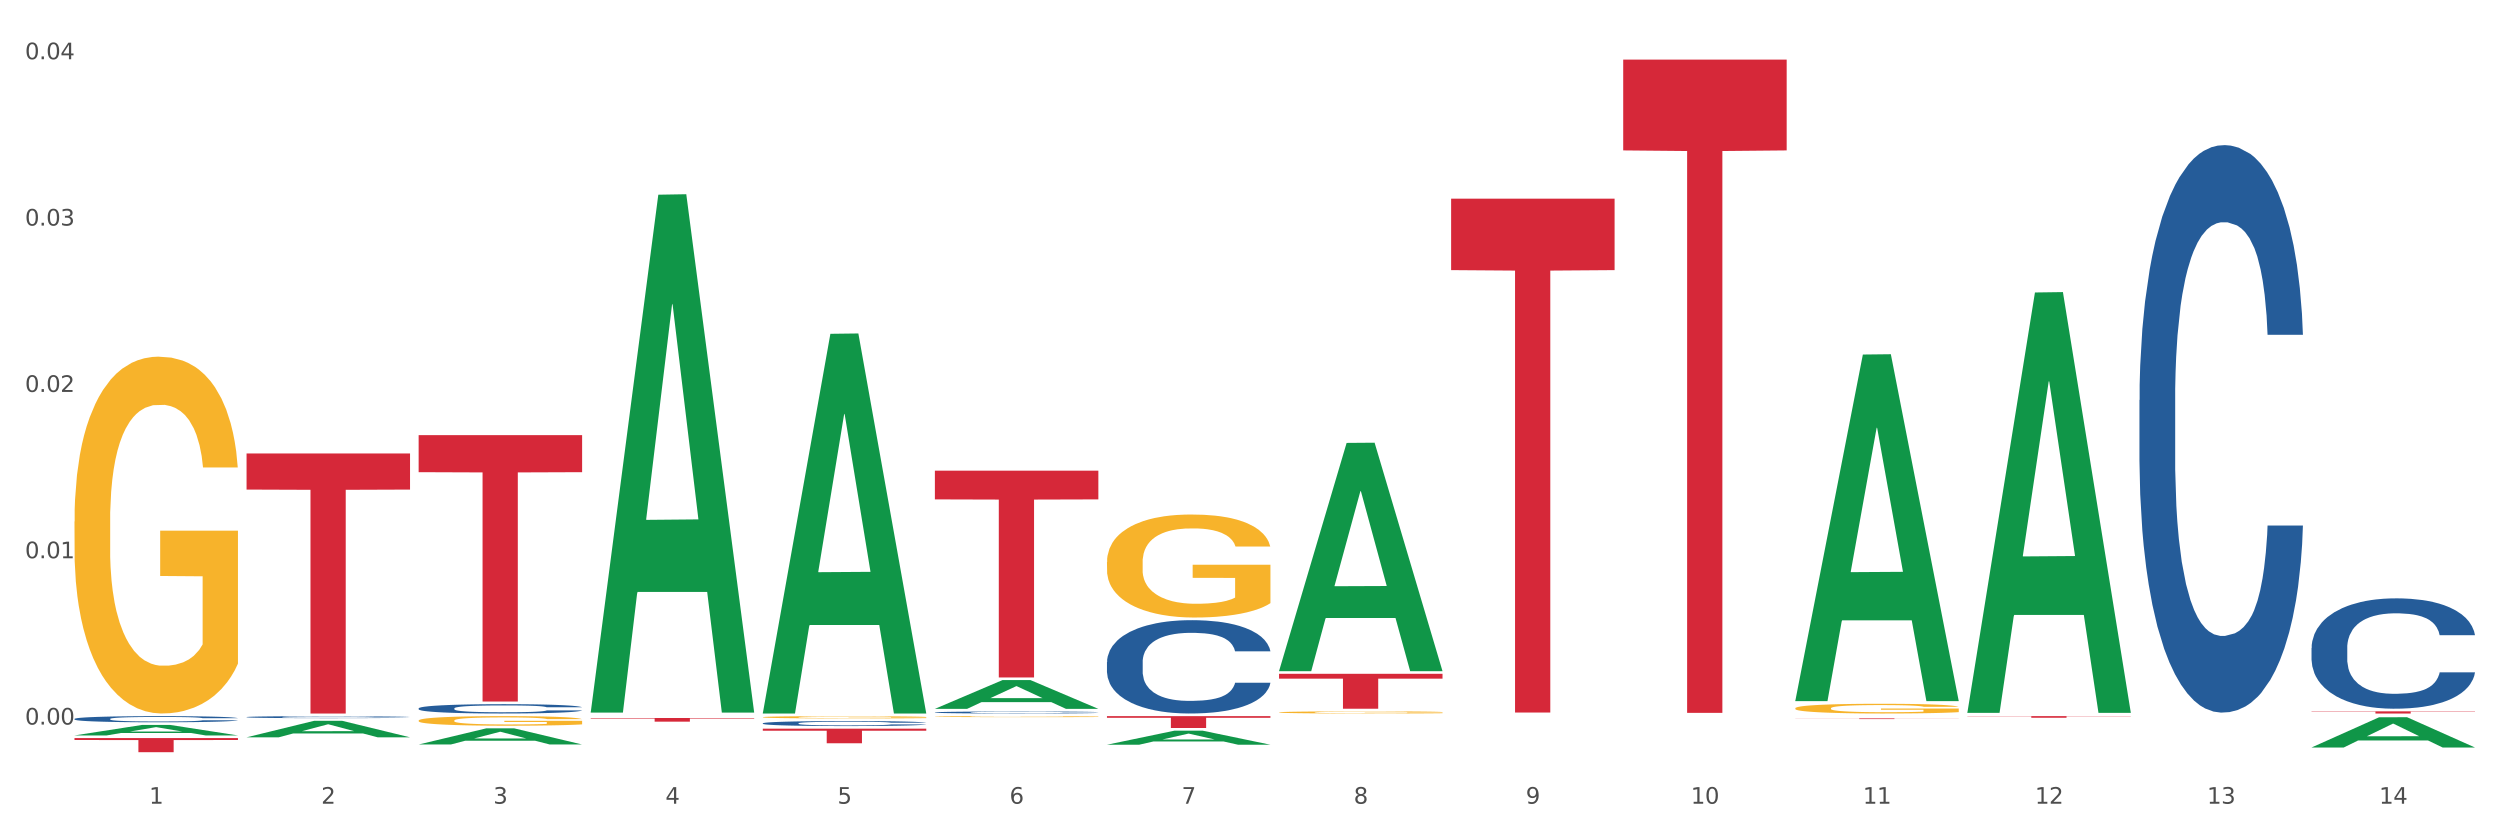
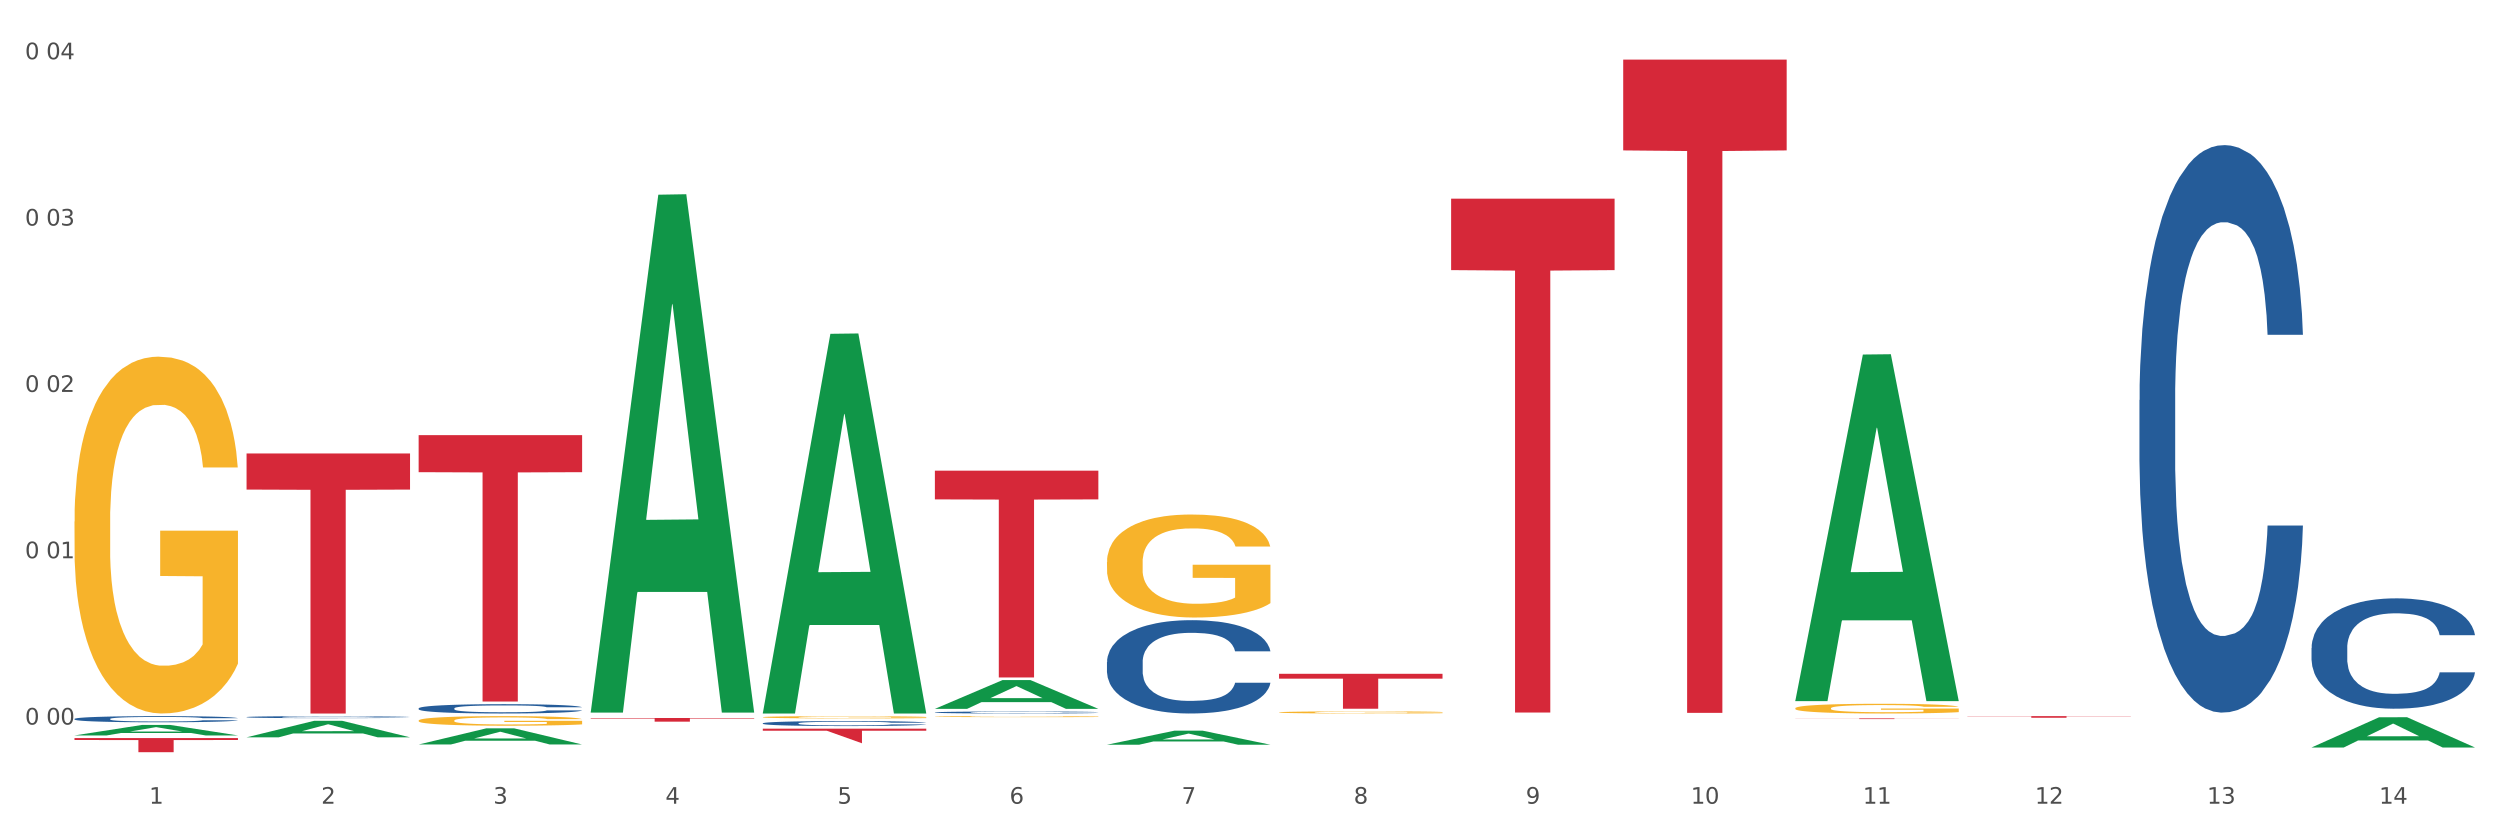
<svg xmlns="http://www.w3.org/2000/svg" xmlns:xlink="http://www.w3.org/1999/xlink" width="1080pt" height="360pt" viewBox="0 0 1080 360" version="1.1">
  <rect x="0" y="0" width="1080" height="360" fill="#333333" stroke="none" />
  <defs>
    <style type="text/css">*{stroke-linejoin: round; stroke-linecap: butt}</style>
  </defs>
  <g id="figure_1">
    <g id="patch_1">
      <path d="M 0 360  L 1080 360  L 1080 0  L 0 0  z " style="fill: #ffffff; stroke: #ffffff; stroke-linejoin: miter" />
    </g>
    <g id="axes_1">
      <g id="matplotlib.axis_1">
        <g id="xtick_1">
          <g id="text_1">
            <g style="fill: #4d4d4d" transform="translate(64.432 347.204) scale(0.096 -0.096)">
              <defs>
                <path id="DejaVuSans-31" d="M 794 531  L 1825 531  L 1825 4091  L 703 3866  L 703 4441  L 1819 4666  L 2450 4666  L 2450 531  L 3481 531  L 3481 0  L 794 0  L 794 531  z " transform="scale(0.016)" />
              </defs>
              <use xlink:href="#DejaVuSans-31" />
            </g>
          </g>
        </g>
        <g id="xtick_2">
          <g id="text_2">
            <g style="fill: #4d4d4d" transform="translate(138.771 347.204) scale(0.096 -0.096)">
              <defs>
                <path id="DejaVuSans-32" d="M 1228 531  L 3431 531  L 3431 0  L 469 0  L 469 531  Q 828 903 1448 1529  Q 2069 2156 2228 2338  Q 2531 2678 2651 2914  Q 2772 3150 2772 3378  Q 2772 3750 2511 3984  Q 2250 4219 1831 4219  Q 1534 4219 1204 4116  Q 875 4013 500 3803  L 500 4441  Q 881 4594 1212 4672  Q 1544 4750 1819 4750  Q 2544 4750 2975 4387  Q 3406 4025 3406 3419  Q 3406 3131 3298 2873  Q 3191 2616 2906 2266  Q 2828 2175 2409 1742  Q 1991 1309 1228 531  z " transform="scale(0.016)" />
              </defs>
              <use xlink:href="#DejaVuSans-32" />
            </g>
          </g>
        </g>
        <g id="xtick_3">
          <g id="text_3">
            <g style="fill: #4d4d4d" transform="translate(213.109 347.204) scale(0.096 -0.096)">
              <defs>
                <path id="DejaVuSans-33" d="M 2597 2516  Q 3050 2419 3304 2112  Q 3559 1806 3559 1356  Q 3559 666 3084 287  Q 2609 -91 1734 -91  Q 1441 -91 1130 -33  Q 819 25 488 141  L 488 750  Q 750 597 1062 519  Q 1375 441 1716 441  Q 2309 441 2620 675  Q 2931 909 2931 1356  Q 2931 1769 2642 2001  Q 2353 2234 1838 2234  L 1294 2234  L 1294 2753  L 1863 2753  Q 2328 2753 2575 2939  Q 2822 3125 2822 3475  Q 2822 3834 2567 4026  Q 2313 4219 1838 4219  Q 1578 4219 1281 4162  Q 984 4106 628 3988  L 628 4550  Q 988 4650 1302 4700  Q 1616 4750 1894 4750  Q 2613 4750 3031 4423  Q 3450 4097 3450 3541  Q 3450 3153 3228 2886  Q 3006 2619 2597 2516  z " transform="scale(0.016)" />
              </defs>
              <use xlink:href="#DejaVuSans-33" />
            </g>
          </g>
        </g>
        <g id="xtick_4">
          <g id="text_4">
            <g style="fill: #4d4d4d" transform="translate(287.448 347.204) scale(0.096 -0.096)">
              <defs>
                <path id="DejaVuSans-34" d="M 2419 4116  L 825 1625  L 2419 1625  L 2419 4116  z M 2253 4666  L 3047 4666  L 3047 1625  L 3713 1625  L 3713 1100  L 3047 1100  L 3047 0  L 2419 0  L 2419 1100  L 313 1100  L 313 1709  L 2253 4666  z " transform="scale(0.016)" />
              </defs>
              <use xlink:href="#DejaVuSans-34" />
            </g>
          </g>
        </g>
        <g id="xtick_5">
          <g id="text_5">
            <g style="fill: #4d4d4d" transform="translate(361.787 347.204) scale(0.096 -0.096)">
              <defs>
                <path id="DejaVuSans-35" d="M 691 4666  L 3169 4666  L 3169 4134  L 1269 4134  L 1269 2991  Q 1406 3038 1543 3061  Q 1681 3084 1819 3084  Q 2600 3084 3056 2656  Q 3513 2228 3513 1497  Q 3513 744 3044 326  Q 2575 -91 1722 -91  Q 1428 -91 1123 -41  Q 819 9 494 109  L 494 744  Q 775 591 1075 516  Q 1375 441 1709 441  Q 2250 441 2565 725  Q 2881 1009 2881 1497  Q 2881 1984 2565 2268  Q 2250 2553 1709 2553  Q 1456 2553 1204 2497  Q 953 2441 691 2322  L 691 4666  z " transform="scale(0.016)" />
              </defs>
              <use xlink:href="#DejaVuSans-35" />
            </g>
          </g>
        </g>
        <g id="xtick_6">
          <g id="text_6">
            <g style="fill: #4d4d4d" transform="translate(436.125 347.204) scale(0.096 -0.096)">
              <defs>
                <path id="DejaVuSans-36" d="M 2113 2584  Q 1688 2584 1439 2293  Q 1191 2003 1191 1497  Q 1191 994 1439 701  Q 1688 409 2113 409  Q 2538 409 2786 701  Q 3034 994 3034 1497  Q 3034 2003 2786 2293  Q 2538 2584 2113 2584  z M 3366 4563  L 3366 3988  Q 3128 4100 2886 4159  Q 2644 4219 2406 4219  Q 1781 4219 1451 3797  Q 1122 3375 1075 2522  Q 1259 2794 1537 2939  Q 1816 3084 2150 3084  Q 2853 3084 3261 2657  Q 3669 2231 3669 1497  Q 3669 778 3244 343  Q 2819 -91 2113 -91  Q 1303 -91 875 529  Q 447 1150 447 2328  Q 447 3434 972 4092  Q 1497 4750 2381 4750  Q 2619 4750 2861 4703  Q 3103 4656 3366 4563  z " transform="scale(0.016)" />
              </defs>
              <use xlink:href="#DejaVuSans-36" />
            </g>
          </g>
        </g>
        <g id="xtick_7">
          <g id="text_7">
            <g style="fill: #4d4d4d" transform="translate(510.464 347.204) scale(0.096 -0.096)">
              <defs>
                <path id="DejaVuSans-37" d="M 525 4666  L 3525 4666  L 3525 4397  L 1831 0  L 1172 0  L 2766 4134  L 525 4134  L 525 4666  z " transform="scale(0.016)" />
              </defs>
              <use xlink:href="#DejaVuSans-37" />
            </g>
          </g>
        </g>
        <g id="xtick_8">
          <g id="text_8">
            <g style="fill: #4d4d4d" transform="translate(584.803 347.204) scale(0.096 -0.096)">
              <defs>
                <path id="DejaVuSans-38" d="M 2034 2216  Q 1584 2216 1326 1975  Q 1069 1734 1069 1313  Q 1069 891 1326 650  Q 1584 409 2034 409  Q 2484 409 2743 651  Q 3003 894 3003 1313  Q 3003 1734 2745 1975  Q 2488 2216 2034 2216  z M 1403 2484  Q 997 2584 770 2862  Q 544 3141 544 3541  Q 544 4100 942 4425  Q 1341 4750 2034 4750  Q 2731 4750 3128 4425  Q 3525 4100 3525 3541  Q 3525 3141 3298 2862  Q 3072 2584 2669 2484  Q 3125 2378 3379 2068  Q 3634 1759 3634 1313  Q 3634 634 3220 271  Q 2806 -91 2034 -91  Q 1263 -91 848 271  Q 434 634 434 1313  Q 434 1759 690 2068  Q 947 2378 1403 2484  z M 1172 3481  Q 1172 3119 1398 2916  Q 1625 2713 2034 2713  Q 2441 2713 2670 2916  Q 2900 3119 2900 3481  Q 2900 3844 2670 4047  Q 2441 4250 2034 4250  Q 1625 4250 1398 4047  Q 1172 3844 1172 3481  z " transform="scale(0.016)" />
              </defs>
              <use xlink:href="#DejaVuSans-38" />
            </g>
          </g>
        </g>
        <g id="xtick_9">
          <g id="text_9">
            <g style="fill: #4d4d4d" transform="translate(659.142 347.204) scale(0.096 -0.096)">
              <defs>
                <path id="DejaVuSans-39" d="M 703 97  L 703 672  Q 941 559 1184 500  Q 1428 441 1663 441  Q 2288 441 2617 861  Q 2947 1281 2994 2138  Q 2813 1869 2534 1725  Q 2256 1581 1919 1581  Q 1219 1581 811 2004  Q 403 2428 403 3163  Q 403 3881 828 4315  Q 1253 4750 1959 4750  Q 2769 4750 3195 4129  Q 3622 3509 3622 2328  Q 3622 1225 3098 567  Q 2575 -91 1691 -91  Q 1453 -91 1209 -44  Q 966 3 703 97  z M 1959 2075  Q 2384 2075 2632 2365  Q 2881 2656 2881 3163  Q 2881 3666 2632 3958  Q 2384 4250 1959 4250  Q 1534 4250 1286 3958  Q 1038 3666 1038 3163  Q 1038 2656 1286 2365  Q 1534 2075 1959 2075  z " transform="scale(0.016)" />
              </defs>
              <use xlink:href="#DejaVuSans-39" />
            </g>
          </g>
        </g>
        <g id="xtick_10">
          <g id="text_10">
            <g style="fill: #4d4d4d" transform="translate(730.426 347.204) scale(0.096 -0.096)">
              <defs>
                <path id="DejaVuSans-30" d="M 2034 4250  Q 1547 4250 1301 3770  Q 1056 3291 1056 2328  Q 1056 1369 1301 889  Q 1547 409 2034 409  Q 2525 409 2770 889  Q 3016 1369 3016 2328  Q 3016 3291 2770 3770  Q 2525 4250 2034 4250  z M 2034 4750  Q 2819 4750 3233 4129  Q 3647 3509 3647 2328  Q 3647 1150 3233 529  Q 2819 -91 2034 -91  Q 1250 -91 836 529  Q 422 1150 422 2328  Q 422 3509 836 4129  Q 1250 4750 2034 4750  z " transform="scale(0.016)" />
              </defs>
              <use xlink:href="#DejaVuSans-31" />
              <use xlink:href="#DejaVuSans-30" transform="translate(63.623 0)" />
            </g>
          </g>
        </g>
        <g id="xtick_11">
          <g id="text_11">
            <g style="fill: #4d4d4d" transform="translate(804.765 347.204) scale(0.096 -0.096)">
              <use xlink:href="#DejaVuSans-31" />
              <use xlink:href="#DejaVuSans-31" transform="translate(63.623 0)" />
            </g>
          </g>
        </g>
        <g id="xtick_12">
          <g id="text_12">
            <g style="fill: #4d4d4d" transform="translate(879.104 347.204) scale(0.096 -0.096)">
              <use xlink:href="#DejaVuSans-31" />
              <use xlink:href="#DejaVuSans-32" transform="translate(63.623 0)" />
            </g>
          </g>
        </g>
        <g id="xtick_13">
          <g id="text_13">
            <g style="fill: #4d4d4d" transform="translate(953.442 347.204) scale(0.096 -0.096)">
              <use xlink:href="#DejaVuSans-31" />
              <use xlink:href="#DejaVuSans-33" transform="translate(63.623 0)" />
            </g>
          </g>
        </g>
        <g id="xtick_14">
          <g id="text_14">
            <g style="fill: #4d4d4d" transform="translate(1027.781 347.204) scale(0.096 -0.096)">
              <use xlink:href="#DejaVuSans-31" />
              <use xlink:href="#DejaVuSans-34" transform="translate(63.623 0)" />
            </g>
          </g>
        </g>
        <g id="xtick_15" />
        <g id="xtick_16" />
        <g id="xtick_17" />
        <g id="xtick_18" />
        <g id="xtick_19" />
        <g id="xtick_20" />
        <g id="xtick_21" />
        <g id="xtick_22" />
        <g id="xtick_23" />
        <g id="xtick_24" />
        <g id="xtick_25" />
        <g id="xtick_26" />
        <g id="xtick_27" />
      </g>
      <g id="matplotlib.axis_2">
        <g id="ytick_1">
          <g id="text_15">
            <g style="fill: #4d4d4d" transform="translate(10.8 313.015) scale(0.096 -0.096)">
              <defs>
-                 <path id="DejaVuSans-2e" d="M 684 794  L 1344 794  L 1344 0  L 684 0  L 684 794  z " transform="scale(0.016)" />
-               </defs>
+                 </defs>
              <use xlink:href="#DejaVuSans-30" />
              <use xlink:href="#DejaVuSans-2e" transform="translate(63.623 0)" />
              <use xlink:href="#DejaVuSans-30" transform="translate(95.41 0)" />
              <use xlink:href="#DejaVuSans-30" transform="translate(159.033 0)" />
            </g>
          </g>
        </g>
        <g id="ytick_2">
          <g id="text_16">
            <g style="fill: #4d4d4d" transform="translate(10.8 241.161) scale(0.096 -0.096)">
              <use xlink:href="#DejaVuSans-30" />
              <use xlink:href="#DejaVuSans-2e" transform="translate(63.623 0)" />
              <use xlink:href="#DejaVuSans-30" transform="translate(95.41 0)" />
              <use xlink:href="#DejaVuSans-31" transform="translate(159.033 0)" />
            </g>
          </g>
        </g>
        <g id="ytick_3">
          <g id="text_17">
            <g style="fill: #4d4d4d" transform="translate(10.8 169.306) scale(0.096 -0.096)">
              <use xlink:href="#DejaVuSans-30" />
              <use xlink:href="#DejaVuSans-2e" transform="translate(63.623 0)" />
              <use xlink:href="#DejaVuSans-30" transform="translate(95.41 0)" />
              <use xlink:href="#DejaVuSans-32" transform="translate(159.033 0)" />
            </g>
          </g>
        </g>
        <g id="ytick_4">
          <g id="text_18">
            <g style="fill: #4d4d4d" transform="translate(10.8 97.452) scale(0.096 -0.096)">
              <use xlink:href="#DejaVuSans-30" />
              <use xlink:href="#DejaVuSans-2e" transform="translate(63.623 0)" />
              <use xlink:href="#DejaVuSans-30" transform="translate(95.41 0)" />
              <use xlink:href="#DejaVuSans-33" transform="translate(159.033 0)" />
            </g>
          </g>
        </g>
        <g id="ytick_5">
          <g id="text_19">
            <g style="fill: #4d4d4d" transform="translate(10.8 25.598) scale(0.096 -0.096)">
              <use xlink:href="#DejaVuSans-30" />
              <use xlink:href="#DejaVuSans-2e" transform="translate(63.623 0)" />
              <use xlink:href="#DejaVuSans-30" transform="translate(95.41 0)" />
              <use xlink:href="#DejaVuSans-34" transform="translate(159.033 0)" />
            </g>
          </g>
        </g>
        <g id="ytick_6" />
        <g id="ytick_7" />
        <g id="ytick_8" />
        <g id="ytick_9" />
      </g>
      <g id="PolyCollection_1">
        <path d="M 32.175 317.7  L 32.248 317.696  L 61.37 313.169  L 73.456 313.165  L 102.797 317.709  L 88.818 317.709  L 82.484 316.651  L 52.415 316.651  L 52.197 316.668  L 46.081 317.709  L 32.175 317.709  L 32.175 317.7  L 56.201 316.019  L 78.698 316.015  L 67.559 314.133  L 67.413 314.125  L 67.267 314.138  L 56.128 316.015  L 56.201 316.019  L 32.175 317.7  z " clip-path="url(#pb36e2c4375)" style="fill: #109648" />
        <path d="M 403.869 309.571  L 403.952 309.571  L 403.952 309.556  L 404.119 309.544  L 404.952 309.514  L 406.203 309.489  L 407.12 309.476  L 408.037 309.465  L 409.121 309.454  L 410.455 309.442  L 412.873 309.426  L 414.374 309.418  L 416.209 309.409  L 419.544 309.396  L 421.962 309.389  L 424.463 309.383  L 428.549 309.375  L 431.217 309.372  L 434.052 309.37  L 437.47 309.368  L 440.055 309.368  L 445.725 309.369  L 450.561 309.372  L 452.895 309.375  L 455.897 309.38  L 457.481 309.383  L 460.066 309.39  L 462.734 309.398  L 464.568 309.405  L 467.32 309.419  L 469.404 309.433  L 471.322 309.45  L 472.322 309.461  L 473.073 309.472  L 473.74 309.485  L 474.407 309.505  L 459.399 309.505  L 458.815 309.49  L 457.898 309.477  L 456.564 309.464  L 455.397 309.456  L 453.396 309.446  L 451.561 309.44  L 449.643 309.435  L 447.309 309.431  L 445.475 309.429  L 442.89 309.427  L 437.804 309.428  L 434.385 309.431  L 432.051 309.435  L 430.55 309.438  L 429.216 309.442  L 427.715 309.448  L 425.964 309.457  L 424.713 309.464  L 423.463 309.474  L 422.462 309.484  L 421.545 309.495  L 420.794 309.507  L 420.211 309.519  L 419.711 309.535  L 419.294 309.56  L 419.294 309.615  L 419.46 309.628  L 419.877 309.644  L 420.378 309.657  L 421.211 309.672  L 421.962 309.682  L 423.379 309.696  L 424.963 309.708  L 426.214 309.716  L 427.465 309.722  L 429.633 309.731  L 432.051 309.738  L 434.135 309.743  L 436.97 309.747  L 438.888 309.749  L 440.555 309.749  L 444.641 309.749  L 447.559 309.748  L 450.811 309.745  L 453.312 309.742  L 455.397 309.737  L 457.731 309.73  L 459.232 309.723  L 459.232 309.639  L 440.889 309.639  L 440.889 309.583  L 474.49 309.583  L 474.49 309.747  L 473.073 309.755  L 471.489 309.763  L 469.821 309.77  L 467.32 309.778  L 464.318 309.786  L 461.65 309.792  L 458.815 309.797  L 455.48 309.801  L 451.144 309.805  L 448.476 309.807  L 445.141 309.808  L 441.222 309.809  L 437.804 309.808  L 434.469 309.806  L 430.967 309.802  L 427.548 309.797  L 424.963 309.792  L 422.379 309.785  L 419.627 309.777  L 417.459 309.769  L 415.792 309.761  L 413.957 309.752  L 411.956 309.74  L 410.455 309.729  L 409.121 309.718  L 407.704 309.703  L 406.703 309.691  L 405.703 309.675  L 405.119 309.664  L 404.452 309.645  L 403.952 309.62  L 403.869 309.571  z " clip-path="url(#pb36e2c4375)" style="fill: #f7b32b" />
        <path d="M 478.207 242.836  L 478.291 242.795  L 478.291 241.332  L 478.457 240.072  L 479.291 237.023  L 480.542 234.503  L 481.459 233.162  L 482.376 232.065  L 483.46 230.967  L 484.794 229.829  L 487.212 228.163  L 488.713 227.309  L 490.547 226.415  L 493.882 225.114  L 496.3 224.383  L 498.802 223.773  L 502.887 223.041  L 505.555 222.716  L 508.39 222.472  L 511.809 222.31  L 514.394 222.269  L 520.063 222.391  L 524.899 222.757  L 527.234 223.041  L 530.236 223.529  L 531.82 223.854  L 534.405 224.504  L 537.073 225.358  L 538.907 226.09  L 541.658 227.472  L 543.743 228.854  L 545.661 230.561  L 546.661 231.739  L 547.412 232.837  L 548.079 234.097  L 548.746 236.089  L 533.737 236.089  L 533.154 234.666  L 532.237 233.325  L 530.903 232.024  L 529.735 231.211  L 527.734 230.195  L 525.9 229.545  L 523.982 229.057  L 521.648 228.65  L 519.813 228.447  L 517.228 228.285  L 512.142 228.325  L 508.724 228.65  L 506.389 229.057  L 504.888 229.423  L 503.554 229.829  L 502.054 230.398  L 500.303 231.252  L 499.052 232.024  L 497.801 232.999  L 496.801 233.975  L 495.884 235.113  L 495.133 236.332  L 494.549 237.592  L 494.049 239.137  L 493.632 241.698  L 493.632 247.266  L 493.799 248.526  L 494.216 250.193  L 494.716 251.453  L 495.55 252.957  L 496.3 253.973  L 497.718 255.436  L 499.302 256.655  L 500.553 257.428  L 501.803 258.078  L 503.971 258.972  L 506.389 259.704  L 508.474 260.151  L 511.309 260.557  L 513.226 260.72  L 514.894 260.801  L 518.979 260.801  L 521.898 260.679  L 525.149 260.395  L 527.651 260.029  L 529.735 259.582  L 532.07 258.85  L 533.571 258.159  L 533.571 249.664  L 515.227 249.624  L 515.227 243.974  L 548.829 243.974  L 548.829 260.557  L 547.412 261.411  L 545.827 262.183  L 544.16 262.874  L 541.658 263.728  L 538.657 264.541  L 535.989 265.11  L 533.154 265.597  L 529.819 266.044  L 525.483 266.451  L 522.815 266.613  L 519.48 266.735  L 515.561 266.776  L 512.142 266.695  L 508.807 266.492  L 505.305 266.126  L 501.887 265.597  L 499.302 265.069  L 496.717 264.419  L 493.966 263.565  L 491.798 262.752  L 490.13 262.021  L 488.296 261.086  L 486.295 259.866  L 484.794 258.769  L 483.46 257.631  L 482.043 256.168  L 481.042 254.908  L 480.042 253.322  L 479.458 252.144  L 478.791 250.315  L 478.291 247.754  L 478.207 242.836  z " clip-path="url(#pb36e2c4375)" style="fill: #f7b32b" />
        <path d="M 552.546 307.738  L 552.629 307.737  L 552.629 307.707  L 552.796 307.681  L 553.63 307.617  L 554.881 307.565  L 555.798 307.538  L 556.715 307.515  L 557.799 307.492  L 559.133 307.469  L 561.551 307.434  L 563.052 307.416  L 564.886 307.398  L 568.221 307.371  L 570.639 307.356  L 573.141 307.343  L 577.226 307.328  L 579.894 307.321  L 582.729 307.316  L 586.148 307.313  L 588.732 307.312  L 594.402 307.315  L 599.238 307.322  L 601.573 307.328  L 604.574 307.338  L 606.158 307.345  L 608.743 307.358  L 611.411 307.376  L 613.246 307.391  L 615.997 307.42  L 618.082 307.448  L 619.999 307.484  L 621 307.508  L 621.75 307.531  L 622.417 307.557  L 623.084 307.598  L 608.076 307.598  L 607.493 307.569  L 606.575 307.541  L 605.241 307.514  L 604.074 307.497  L 602.073 307.476  L 600.239 307.463  L 598.321 307.453  L 595.986 307.444  L 594.152 307.44  L 591.567 307.437  L 586.481 307.437  L 583.063 307.444  L 580.728 307.453  L 579.227 307.46  L 577.893 307.469  L 576.392 307.48  L 574.641 307.498  L 573.391 307.514  L 572.14 307.534  L 571.139 307.554  L 570.222 307.578  L 569.472 307.603  L 568.888 307.629  L 568.388 307.661  L 567.971 307.714  L 567.971 307.829  L 568.138 307.856  L 568.555 307.89  L 569.055 307.916  L 569.889 307.947  L 570.639 307.968  L 572.057 307.998  L 573.641 308.024  L 574.891 308.04  L 576.142 308.053  L 578.31 308.072  L 580.728 308.087  L 582.812 308.096  L 585.647 308.104  L 587.565 308.108  L 589.233 308.11  L 593.318 308.11  L 596.236 308.107  L 599.488 308.101  L 601.99 308.094  L 604.074 308.084  L 606.409 308.069  L 607.909 308.055  L 607.909 307.879  L 589.566 307.878  L 589.566 307.761  L 623.168 307.761  L 623.168 308.104  L 621.75 308.122  L 620.166 308.138  L 618.499 308.152  L 615.997 308.17  L 612.996 308.187  L 610.327 308.199  L 607.493 308.209  L 604.157 308.218  L 599.822 308.226  L 597.154 308.23  L 593.818 308.232  L 589.9 308.233  L 586.481 308.231  L 583.146 308.227  L 579.644 308.22  L 576.226 308.209  L 573.641 308.198  L 571.056 308.184  L 568.305 308.167  L 566.137 308.15  L 564.469 308.135  L 562.635 308.115  L 560.634 308.09  L 559.133 308.067  L 557.799 308.044  L 556.381 308.014  L 555.381 307.988  L 554.38 307.955  L 553.797 307.93  L 553.13 307.893  L 552.629 307.84  L 552.546 307.738  z " clip-path="url(#pb36e2c4375)" style="fill: #f7b32b" />
        <path d="M 775.562 305.973  L 775.645 305.969  L 775.645 305.831  L 775.812 305.712  L 776.646 305.424  L 777.897 305.186  L 778.814 305.06  L 779.731 304.956  L 780.815 304.852  L 782.149 304.745  L 784.567 304.588  L 786.068 304.507  L 787.902 304.423  L 791.237 304.3  L 793.655 304.231  L 796.157 304.173  L 800.242 304.104  L 802.91 304.073  L 805.745 304.05  L 809.164 304.035  L 811.748 304.031  L 817.418 304.043  L 822.254 304.077  L 824.589 304.104  L 827.59 304.15  L 829.175 304.181  L 831.759 304.242  L 834.427 304.323  L 836.262 304.392  L 839.013 304.522  L 841.098 304.653  L 843.015 304.814  L 844.016 304.925  L 844.766 305.029  L 845.433 305.148  L 846.1 305.336  L 831.092 305.336  L 830.509 305.202  L 829.592 305.075  L 828.257 304.952  L 827.09 304.875  L 825.089 304.78  L 823.255 304.718  L 821.337 304.672  L 819.002 304.634  L 817.168 304.615  L 814.583 304.599  L 809.497 304.603  L 806.079 304.634  L 803.744 304.672  L 802.243 304.707  L 800.909 304.745  L 799.408 304.799  L 797.657 304.879  L 796.407 304.952  L 795.156 305.044  L 794.156 305.136  L 793.238 305.244  L 792.488 305.359  L 791.904 305.478  L 791.404 305.624  L 790.987 305.866  L 790.987 306.391  L 791.154 306.51  L 791.571 306.668  L 792.071 306.786  L 792.905 306.928  L 793.655 307.024  L 795.073 307.163  L 796.657 307.278  L 797.908 307.351  L 799.158 307.412  L 801.326 307.496  L 803.744 307.565  L 805.829 307.608  L 808.663 307.646  L 810.581 307.661  L 812.249 307.669  L 816.334 307.669  L 819.253 307.658  L 822.504 307.631  L 825.006 307.596  L 827.09 307.554  L 829.425 307.485  L 830.926 307.42  L 830.926 306.618  L 812.582 306.614  L 812.582 306.08  L 846.184 306.08  L 846.184 307.646  L 844.766 307.727  L 843.182 307.8  L 841.515 307.865  L 839.013 307.945  L 836.012 308.022  L 833.344 308.076  L 830.509 308.122  L 827.174 308.164  L 822.838 308.202  L 820.17 308.218  L 816.835 308.229  L 812.916 308.233  L 809.497 308.225  L 806.162 308.206  L 802.66 308.172  L 799.242 308.122  L 796.657 308.072  L 794.072 308.011  L 791.321 307.93  L 789.153 307.853  L 787.485 307.784  L 785.651 307.696  L 783.65 307.581  L 782.149 307.477  L 780.815 307.37  L 779.398 307.232  L 778.397 307.113  L 777.396 306.963  L 776.813 306.852  L 776.146 306.679  L 775.645 306.437  L 775.562 305.973  z " clip-path="url(#pb36e2c4375)" style="fill: #f7b32b" />
        <path d="M 32.175 318.843  L 102.797 318.843  L 102.797 319.692  L 75.017 319.698  L 75.017 324.95  L 59.788 324.95  L 59.788 319.698  L 32.175 319.692  L 32.175 318.849  L 32.175 318.843  z " clip-path="url(#pb36e2c4375)" style="fill: #d62839" />
        <path d="M 106.514 195.884  L 177.135 195.884  L 177.135 211.496  L 149.355 211.602  L 149.355 308.233  L 134.126 308.233  L 134.126 211.602  L 106.514 211.496  L 106.514 195.989  L 106.514 195.884  z " clip-path="url(#pb36e2c4375)" style="fill: #d62839" />
        <path d="M 180.852 187.985  L 251.474 187.985  L 251.474 203.977  L 223.694 204.085  L 223.694 303.064  L 208.465 303.064  L 208.465 204.085  L 180.852 203.977  L 180.852 188.093  L 180.852 187.985  z " clip-path="url(#pb36e2c4375)" style="fill: #d62839" />
-         <path d="M 329.53 314.788  L 400.152 314.788  L 400.152 315.665  L 372.371 315.671  L 372.371 321.099  L 357.143 321.099  L 357.143 315.671  L 329.53 315.665  L 329.53 314.794  L 329.53 314.788  z " clip-path="url(#pb36e2c4375)" style="fill: #d62839" />
+         <path d="M 329.53 314.788  L 400.152 314.788  L 400.152 315.665  L 372.371 315.671  L 372.371 321.099  L 357.143 315.671  L 329.53 315.665  L 329.53 314.794  L 329.53 314.788  z " clip-path="url(#pb36e2c4375)" style="fill: #d62839" />
        <path d="M 403.869 203.32  L 474.49 203.32  L 474.49 215.735  L 446.71 215.818  L 446.71 292.655  L 431.481 292.655  L 431.481 215.818  L 403.869 215.735  L 403.869 203.404  L 403.869 203.32  z " clip-path="url(#pb36e2c4375)" style="fill: #d62839" />
-         <path d="M 478.207 309.368  L 548.829 309.368  L 548.829 310.081  L 521.049 310.086  L 521.049 314.501  L 505.82 314.501  L 505.82 310.086  L 478.207 310.081  L 478.207 309.372  L 478.207 309.368  z " clip-path="url(#pb36e2c4375)" style="fill: #d62839" />
        <path d="M 32.175 225.309  L 32.258 225.168  L 32.258 220.1  L 32.425 215.736  L 33.259 205.177  L 34.51 196.448  L 35.427 191.802  L 36.344 188.001  L 37.428 184.199  L 38.762 180.257  L 41.18 174.485  L 42.681 171.528  L 44.515 168.431  L 47.85 163.926  L 50.268 161.392  L 52.77 159.28  L 56.855 156.746  L 59.523 155.619  L 62.358 154.775  L 65.777 154.211  L 68.361 154.071  L 74.031 154.493  L 78.867 155.76  L 81.202 156.746  L 84.203 158.435  L 85.788 159.561  L 88.372 161.814  L 91.04 164.771  L 92.875 167.305  L 95.626 172.092  L 97.711 176.878  L 99.628 182.791  L 100.629 186.874  L 101.379 190.675  L 102.046 195.04  L 102.713 201.938  L 87.705 201.938  L 87.122 197.011  L 86.204 192.365  L 84.87 187.86  L 83.703 185.044  L 81.702 181.524  L 79.868 179.272  L 77.95 177.582  L 75.615 176.174  L 73.781 175.47  L 71.196 174.907  L 66.11 175.048  L 62.692 176.174  L 60.357 177.582  L 58.856 178.849  L 57.522 180.257  L 56.021 182.228  L 54.27 185.185  L 53.02 187.86  L 51.769 191.239  L 50.768 194.618  L 49.851 198.56  L 49.101 202.783  L 48.517 207.148  L 48.017 212.498  L 47.6 221.367  L 47.6 240.655  L 47.767 245.02  L 48.184 250.792  L 48.684 255.156  L 49.518 260.365  L 50.268 263.885  L 51.686 268.953  L 53.27 273.177  L 54.52 275.852  L 55.771 278.105  L 57.939 281.202  L 60.357 283.736  L 62.441 285.285  L 65.276 286.693  L 67.194 287.256  L 68.862 287.537  L 72.947 287.537  L 75.865 287.115  L 79.117 286.13  L 81.619 284.862  L 83.703 283.314  L 86.038 280.78  L 87.538 278.386  L 87.538 248.962  L 69.195 248.821  L 69.195 229.251  L 102.797 229.251  L 102.797 286.693  L 101.379 289.649  L 99.795 292.324  L 98.128 294.718  L 95.626 297.674  L 92.625 300.49  L 89.956 302.461  L 87.122 304.15  L 83.786 305.699  L 79.451 307.107  L 76.783 307.67  L 73.447 308.092  L 69.529 308.233  L 66.11 307.952  L 62.775 307.248  L 59.273 305.981  L 55.855 304.15  L 53.27 302.32  L 50.685 300.067  L 47.934 297.111  L 45.766 294.295  L 44.098 291.761  L 42.264 288.523  L 40.263 284.299  L 38.762 280.498  L 37.428 276.556  L 36.01 271.488  L 35.01 267.123  L 34.009 261.632  L 33.426 257.55  L 32.759 251.214  L 32.258 242.345  L 32.175 225.309  z " clip-path="url(#pb36e2c4375)" style="fill: #f7b32b" />
        <path d="M 998.578 279.907  L 998.662 279.863  L 998.662 278.644  L 998.912 276.989  L 999.83 273.941  L 1000.999 271.633  L 1003.003 268.933  L 1004.088 267.801  L 1005.507 266.538  L 1008.429 264.492  L 1011.768 262.75  L 1014.105 261.792  L 1015.858 261.182  L 1019.781 260.093  L 1022.035 259.614  L 1024.373 259.223  L 1026.376 258.961  L 1029.715 258.656  L 1032.387 258.526  L 1035.475 258.482  L 1038.063 258.526  L 1041.486 258.7  L 1046.494 259.223  L 1048.414 259.527  L 1051.002 260.05  L 1053.673 260.747  L 1055.844 261.443  L 1058.348 262.445  L 1060.936 263.751  L 1063.44 265.406  L 1065.193 266.93  L 1066.612 268.541  L 1067.864 270.501  L 1068.783 272.635  L 1069.2 274.42  L 1053.924 274.42  L 1053.506 272.809  L 1052.671 271.067  L 1051.837 269.891  L 1050.918 268.933  L 1049.499 267.845  L 1048.247 267.148  L 1046.16 266.321  L 1044.24 265.798  L 1042.654 265.493  L 1040.734 265.232  L 1036.644 264.971  L 1033.722 264.971  L 1031.886 265.058  L 1029.632 265.275  L 1027.712 265.58  L 1025.458 266.103  L 1023.705 266.669  L 1021.952 267.409  L 1020.95 267.932  L 1019.448 268.89  L 1018.446 269.674  L 1017.11 271.024  L 1016.359 271.982  L 1015.023 274.464  L 1014.439 276.293  L 1014.188 277.555  L 1014.022 278.949  L 1014.022 285.742  L 1014.522 288.79  L 1014.94 290.097  L 1015.608 291.577  L 1016.86 293.493  L 1018.696 295.366  L 1020.616 296.716  L 1022.202 297.543  L 1023.705 298.153  L 1025.207 298.632  L 1027.044 299.067  L 1028.547 299.328  L 1030.8 299.59  L 1033.472 299.72  L 1035.559 299.72  L 1039.816 299.503  L 1041.736 299.285  L 1043.572 298.98  L 1045.576 298.501  L 1047.162 297.979  L 1048.08 297.587  L 1049.583 296.759  L 1050.752 295.888  L 1051.753 294.887  L 1052.421 294.016  L 1053.172 292.709  L 1053.757 291.229  L 1053.924 290.445  L 1069.2 290.445  L 1068.866 292.013  L 1068.282 293.537  L 1067.113 295.584  L 1066.195 296.759  L 1064.776 298.196  L 1063.273 299.416  L 1061.186 300.766  L 1059.266 301.767  L 1057.263 302.638  L 1055.092 303.422  L 1051.169 304.51  L 1049.75 304.815  L 1046.745 305.338  L 1044.407 305.643  L 1040.985 305.948  L 1037.479 306.122  L 1033.806 306.165  L 1030.55 306.078  L 1026.96 305.817  L 1024.707 305.556  L 1022.202 305.164  L 1019.281 304.554  L 1016.526 303.814  L 1013.938 302.943  L 1011.517 301.941  L 1009.263 300.809  L 1006.342 298.937  L 1004.171 297.108  L 1002.585 295.409  L 1001.5 293.972  L 1000.415 292.143  L 999.83 290.881  L 998.912 287.832  L 998.578 285.002  L 998.578 279.907  z " clip-path="url(#pb36e2c4375)" style="fill: #255c99" />
        <path d="M 924.24 172.84  L 924.323 172.617  L 924.323 166.347  L 924.573 157.839  L 925.492 142.167  L 926.66 130.3  L 928.664 116.419  L 929.749 110.598  L 931.168 104.105  L 934.09 93.581  L 937.429 84.626  L 939.766 79.7  L 941.519 76.565  L 945.443 70.968  L 947.697 68.505  L 950.034 66.49  L 952.037 65.147  L 955.377 63.579  L 958.048 62.908  L 961.136 62.684  L 963.724 62.908  L 967.147 63.803  L 972.155 66.49  L 974.075 68.057  L 976.663 70.744  L 979.335 74.326  L 981.505 77.909  L 984.009 83.058  L 986.597 89.775  L 989.101 98.283  L 990.854 106.12  L 992.273 114.404  L 993.526 124.479  L 994.444 135.45  L 994.861 144.63  L 979.585 144.63  L 979.168 136.346  L 978.333 127.39  L 977.498 121.345  L 976.58 116.419  L 975.161 110.821  L 973.908 107.239  L 971.822 102.985  L 969.902 100.298  L 968.316 98.731  L 966.396 97.388  L 962.305 96.044  L 959.383 96.044  L 957.547 96.492  L 955.293 97.612  L 953.373 99.179  L 951.119 101.866  L 949.366 104.776  L 947.613 108.582  L 946.611 111.269  L 945.109 116.195  L 944.107 120.225  L 942.771 127.166  L 942.02 132.091  L 940.685 144.854  L 940.1 154.257  L 939.85 160.75  L 939.683 167.915  L 939.683 202.842  L 940.184 218.515  L 940.601 225.232  L 941.269 232.844  L 942.521 242.696  L 944.358 252.323  L 946.278 259.264  L 947.864 263.518  L 949.366 266.653  L 950.869 269.116  L 952.705 271.354  L 954.208 272.698  L 956.462 274.041  L 959.133 274.713  L 961.22 274.713  L 965.477 273.593  L 967.397 272.474  L 969.234 270.907  L 971.237 268.444  L 972.823 265.757  L 973.742 263.742  L 975.244 259.488  L 976.413 255.01  L 977.415 249.86  L 978.082 245.383  L 978.834 238.666  L 979.418 231.053  L 979.585 227.023  L 994.861 227.023  L 994.527 235.083  L 993.943 242.92  L 992.774 253.443  L 991.856 259.488  L 990.437 266.877  L 988.934 273.146  L 986.847 280.086  L 984.927 285.236  L 982.924 289.714  L 980.754 293.744  L 976.83 299.341  L 975.411 300.909  L 972.406 303.595  L 970.069 305.163  L 966.646 306.73  L 963.14 307.626  L 959.467 307.849  L 956.211 307.402  L 952.622 306.058  L 950.368 304.715  L 947.864 302.7  L 944.942 299.565  L 942.187 295.759  L 939.599 291.281  L 937.178 286.132  L 934.925 280.31  L 932.003 270.683  L 929.832 261.279  L 928.246 252.547  L 927.161 245.159  L 926.076 235.755  L 925.492 229.262  L 924.573 213.589  L 924.24 199.036  L 924.24 172.84  z " clip-path="url(#pb36e2c4375)" style="fill: #255c99" />
        <path d="M 478.207 286.028  L 478.291 285.991  L 478.291 284.96  L 478.541 283.561  L 479.459 280.983  L 480.628 279.031  L 482.632 276.748  L 483.717 275.791  L 485.136 274.723  L 488.058 272.992  L 491.397 271.519  L 493.734 270.709  L 495.487 270.194  L 499.41 269.273  L 501.664 268.868  L 504.002 268.537  L 506.005 268.316  L 509.344 268.058  L 512.016 267.947  L 515.104 267.911  L 517.692 267.947  L 521.115 268.095  L 526.123 268.537  L 528.043 268.794  L 530.631 269.236  L 533.302 269.825  L 535.473 270.415  L 537.977 271.262  L 540.565 272.366  L 543.069 273.766  L 544.822 275.054  L 546.241 276.417  L 547.493 278.074  L 548.412 279.878  L 548.829 281.388  L 533.553 281.388  L 533.135 280.026  L 532.301 278.553  L 531.466 277.558  L 530.548 276.748  L 529.128 275.828  L 527.876 275.239  L 525.789 274.539  L 523.869 274.097  L 522.283 273.839  L 520.363 273.618  L 516.273 273.397  L 513.351 273.397  L 511.515 273.471  L 509.261 273.655  L 507.341 273.913  L 505.087 274.355  L 503.334 274.833  L 501.581 275.46  L 500.579 275.901  L 499.077 276.712  L 498.075 277.374  L 496.739 278.516  L 495.988 279.326  L 494.652 281.425  L 494.068 282.972  L 493.818 284.04  L 493.651 285.218  L 493.651 290.963  L 494.151 293.54  L 494.569 294.645  L 495.237 295.897  L 496.489 297.517  L 498.325 299.101  L 500.245 300.242  L 501.831 300.942  L 503.334 301.457  L 504.837 301.863  L 506.673 302.231  L 508.176 302.452  L 510.429 302.673  L 513.101 302.783  L 515.188 302.783  L 519.445 302.599  L 521.365 302.415  L 523.202 302.157  L 525.205 301.752  L 526.791 301.31  L 527.709 300.979  L 529.212 300.279  L 530.381 299.543  L 531.382 298.696  L 532.05 297.959  L 532.801 296.854  L 533.386 295.602  L 533.553 294.94  L 548.829 294.94  L 548.495 296.265  L 547.911 297.554  L 546.742 299.285  L 545.824 300.279  L 544.405 301.494  L 542.902 302.525  L 540.815 303.667  L 538.895 304.514  L 536.892 305.25  L 534.721 305.913  L 530.798 306.834  L 529.379 307.092  L 526.374 307.534  L 524.036 307.791  L 520.614 308.049  L 517.108 308.196  L 513.435 308.233  L 510.179 308.16  L 506.59 307.939  L 504.336 307.718  L 501.831 307.386  L 498.91 306.871  L 496.155 306.245  L 493.567 305.508  L 491.146 304.661  L 488.892 303.704  L 485.971 302.12  L 483.8 300.574  L 482.214 299.138  L 481.129 297.922  L 480.044 296.376  L 479.459 295.308  L 478.541 292.73  L 478.207 290.337  L 478.207 286.028  z " clip-path="url(#pb36e2c4375)" style="fill: #255c99" />
        <path d="M 403.869 307.756  L 403.952 307.755  L 403.952 307.733  L 404.202 307.703  L 405.121 307.648  L 406.289 307.606  L 408.293 307.556  L 409.378 307.536  L 410.797 307.513  L 413.719 307.476  L 417.058 307.444  L 419.395 307.427  L 421.148 307.416  L 425.072 307.396  L 427.326 307.387  L 429.663 307.38  L 431.666 307.375  L 435.006 307.37  L 437.677 307.367  L 440.766 307.367  L 443.353 307.367  L 446.776 307.371  L 451.785 307.38  L 453.704 307.386  L 456.292 307.395  L 458.964 307.408  L 461.134 307.42  L 463.638 307.439  L 466.226 307.462  L 468.73 307.492  L 470.483 307.52  L 471.903 307.549  L 473.155 307.585  L 474.073 307.624  L 474.49 307.656  L 459.214 307.656  L 458.797 307.627  L 457.962 307.595  L 457.127 307.574  L 456.209 307.556  L 454.79 307.537  L 453.538 307.524  L 451.451 307.509  L 449.531 307.5  L 447.945 307.494  L 446.025 307.489  L 441.934 307.484  L 439.012 307.484  L 437.176 307.486  L 434.922 307.49  L 433.002 307.496  L 430.748 307.505  L 428.995 307.515  L 427.242 307.529  L 426.24 307.538  L 424.738 307.556  L 423.736 307.57  L 422.401 307.594  L 421.649 307.612  L 420.314 307.657  L 419.729 307.69  L 419.479 307.713  L 419.312 307.739  L 419.312 307.862  L 419.813 307.917  L 420.23 307.941  L 420.898 307.968  L 422.15 308.003  L 423.987 308.037  L 425.907 308.061  L 427.493 308.076  L 428.995 308.088  L 430.498 308.096  L 432.334 308.104  L 433.837 308.109  L 436.091 308.114  L 438.762 308.116  L 440.849 308.116  L 445.106 308.112  L 447.026 308.108  L 448.863 308.103  L 450.866 308.094  L 452.452 308.084  L 453.371 308.077  L 454.873 308.062  L 456.042 308.046  L 457.044 308.028  L 457.711 308.012  L 458.463 307.989  L 459.047 307.962  L 459.214 307.947  L 474.49 307.947  L 474.156 307.976  L 473.572 308.004  L 472.403 308.041  L 471.485 308.062  L 470.066 308.088  L 468.563 308.11  L 466.477 308.135  L 464.557 308.153  L 462.553 308.169  L 460.383 308.183  L 456.459 308.203  L 455.04 308.209  L 452.035 308.218  L 449.698 308.224  L 446.275 308.229  L 442.769 308.232  L 439.096 308.233  L 435.84 308.232  L 432.251 308.227  L 429.997 308.222  L 427.493 308.215  L 424.571 308.204  L 421.816 308.19  L 419.228 308.175  L 416.808 308.156  L 414.554 308.136  L 411.632 308.102  L 409.462 308.069  L 407.875 308.038  L 406.79 308.012  L 405.705 307.978  L 405.121 307.955  L 404.202 307.9  L 403.869 307.849  L 403.869 307.756  z " clip-path="url(#pb36e2c4375)" style="fill: #255c99" />
        <path d="M 329.53 312.465  L 329.613 312.463  L 329.613 312.407  L 329.864 312.333  L 330.782 312.194  L 331.951 312.09  L 333.954 311.968  L 335.039 311.916  L 336.458 311.859  L 339.38 311.767  L 342.719 311.688  L 345.057 311.644  L 346.81 311.617  L 350.733 311.567  L 352.987 311.546  L 355.324 311.528  L 357.328 311.516  L 360.667 311.502  L 363.338 311.496  L 366.427 311.494  L 369.015 311.496  L 372.437 311.504  L 377.446 311.528  L 379.366 311.542  L 381.954 311.565  L 384.625 311.597  L 386.795 311.629  L 389.3 311.674  L 391.887 311.733  L 394.392 311.808  L 396.145 311.877  L 397.564 311.95  L 398.816 312.039  L 399.734 312.135  L 400.152 312.216  L 384.875 312.216  L 384.458 312.143  L 383.623 312.064  L 382.788 312.011  L 381.87 311.968  L 380.451 311.918  L 379.199 311.887  L 377.112 311.849  L 375.192 311.826  L 373.606 311.812  L 371.686 311.8  L 367.595 311.788  L 364.674 311.788  L 362.837 311.792  L 360.583 311.802  L 358.663 311.816  L 356.41 311.84  L 354.656 311.865  L 352.903 311.899  L 351.902 311.922  L 350.399 311.966  L 349.397 312.001  L 348.062 312.062  L 347.31 312.106  L 345.975 312.218  L 345.391 312.301  L 345.14 312.358  L 344.973 312.421  L 344.973 312.729  L 345.474 312.867  L 345.891 312.926  L 346.559 312.993  L 347.811 313.08  L 349.648 313.165  L 351.568 313.226  L 353.154 313.263  L 354.656 313.291  L 356.159 313.313  L 357.996 313.332  L 359.498 313.344  L 361.752 313.356  L 364.423 313.362  L 366.51 313.362  L 370.768 313.352  L 372.688 313.342  L 374.524 313.328  L 376.528 313.307  L 378.114 313.283  L 379.032 313.265  L 380.534 313.228  L 381.703 313.188  L 382.705 313.143  L 383.373 313.104  L 384.124 313.044  L 384.708 312.977  L 384.875 312.942  L 400.152 312.942  L 399.818 313.013  L 399.233 313.082  L 398.065 313.174  L 397.146 313.228  L 395.727 313.293  L 394.225 313.348  L 392.138 313.409  L 390.218 313.455  L 388.214 313.494  L 386.044 313.529  L 382.121 313.579  L 380.701 313.593  L 377.696 313.616  L 375.359 313.63  L 371.936 313.644  L 368.43 313.652  L 364.757 313.654  L 361.502 313.65  L 357.912 313.638  L 355.658 313.626  L 353.154 313.608  L 350.232 313.581  L 347.477 313.547  L 344.89 313.508  L 342.469 313.462  L 340.215 313.411  L 337.293 313.326  L 335.123 313.244  L 333.537 313.167  L 332.452 313.102  L 331.366 313.019  L 330.782 312.962  L 329.864 312.824  L 329.53 312.695  L 329.53 312.465  z " clip-path="url(#pb36e2c4375)" style="fill: #255c99" />
        <path d="M 180.852 306.012  L 180.936 306.008  L 180.936 305.905  L 181.186 305.765  L 182.105 305.507  L 183.273 305.312  L 185.277 305.083  L 186.362 304.987  L 187.781 304.881  L 190.703 304.707  L 194.042 304.56  L 196.379 304.479  L 198.132 304.427  L 202.056 304.335  L 204.31 304.295  L 206.647 304.262  L 208.65 304.239  L 211.989 304.214  L 214.661 304.203  L 217.749 304.199  L 220.337 304.203  L 223.76 304.217  L 228.768 304.262  L 230.688 304.287  L 233.276 304.332  L 235.947 304.391  L 238.118 304.449  L 240.622 304.534  L 243.21 304.645  L 245.714 304.785  L 247.467 304.914  L 248.886 305.05  L 250.139 305.216  L 251.057 305.396  L 251.474 305.547  L 236.198 305.547  L 235.78 305.411  L 234.946 305.264  L 234.111 305.164  L 233.193 305.083  L 231.774 304.991  L 230.521 304.932  L 228.434 304.862  L 226.514 304.818  L 224.928 304.792  L 223.008 304.77  L 218.918 304.748  L 215.996 304.748  L 214.16 304.755  L 211.906 304.774  L 209.986 304.799  L 207.732 304.844  L 205.979 304.892  L 204.226 304.954  L 203.224 304.998  L 201.722 305.079  L 200.72 305.146  L 199.384 305.26  L 198.633 305.341  L 197.297 305.551  L 196.713 305.706  L 196.463 305.813  L 196.296 305.931  L 196.296 306.505  L 196.797 306.763  L 197.214 306.874  L 197.882 306.999  L 199.134 307.161  L 200.97 307.319  L 202.89 307.434  L 204.476 307.504  L 205.979 307.555  L 207.482 307.596  L 209.318 307.633  L 210.821 307.655  L 213.075 307.677  L 215.746 307.688  L 217.833 307.688  L 222.09 307.669  L 224.01 307.651  L 225.847 307.625  L 227.85 307.585  L 229.436 307.541  L 230.354 307.507  L 231.857 307.437  L 233.026 307.364  L 234.027 307.279  L 234.695 307.205  L 235.447 307.095  L 236.031 306.969  L 236.198 306.903  L 251.474 306.903  L 251.14 307.036  L 250.556 307.165  L 249.387 307.338  L 248.469 307.437  L 247.05 307.559  L 245.547 307.662  L 243.46 307.776  L 241.54 307.861  L 239.537 307.935  L 237.367 308.001  L 233.443 308.093  L 232.024 308.119  L 229.019 308.163  L 226.681 308.189  L 223.259 308.215  L 219.753 308.229  L 216.08 308.233  L 212.824 308.226  L 209.235 308.204  L 206.981 308.182  L 204.476 308.148  L 201.555 308.097  L 198.8 308.034  L 196.212 307.961  L 193.791 307.876  L 191.538 307.78  L 188.616 307.622  L 186.445 307.467  L 184.859 307.323  L 183.774 307.202  L 182.689 307.047  L 182.105 306.94  L 181.186 306.682  L 180.852 306.443  L 180.852 306.012  z " clip-path="url(#pb36e2c4375)" style="fill: #255c99" />
        <path d="M 106.514 309.768  L 106.597 309.767  L 106.597 309.745  L 106.848 309.715  L 107.766 309.659  L 108.935 309.617  L 110.938 309.567  L 112.023 309.546  L 113.442 309.523  L 116.364 309.486  L 119.703 309.454  L 122.04 309.436  L 123.794 309.425  L 127.717 309.405  L 129.971 309.396  L 132.308 309.389  L 134.312 309.384  L 137.651 309.379  L 140.322 309.376  L 143.411 309.376  L 145.998 309.376  L 149.421 309.38  L 154.43 309.389  L 156.35 309.395  L 158.937 309.404  L 161.609 309.417  L 163.779 309.43  L 166.283 309.448  L 168.871 309.472  L 171.376 309.502  L 173.129 309.53  L 174.548 309.56  L 175.8 309.596  L 176.718 309.635  L 177.135 309.668  L 161.859 309.668  L 161.442 309.638  L 160.607 309.606  L 159.772 309.585  L 158.854 309.567  L 157.435 309.547  L 156.183 309.534  L 154.096 309.519  L 152.176 309.51  L 150.59 309.504  L 148.67 309.499  L 144.579 309.495  L 141.658 309.495  L 139.821 309.496  L 137.567 309.5  L 135.647 309.506  L 133.393 309.515  L 131.64 309.526  L 129.887 309.539  L 128.886 309.549  L 127.383 309.566  L 126.381 309.581  L 125.046 309.605  L 124.294 309.623  L 122.959 309.668  L 122.374 309.702  L 122.124 309.725  L 121.957 309.751  L 121.957 309.875  L 122.458 309.931  L 122.875 309.955  L 123.543 309.982  L 124.795 310.017  L 126.632 310.051  L 128.552 310.076  L 130.138 310.091  L 131.64 310.102  L 133.143 310.111  L 134.979 310.119  L 136.482 310.124  L 138.736 310.129  L 141.407 310.131  L 143.494 310.131  L 147.751 310.127  L 149.671 310.123  L 151.508 310.118  L 153.511 310.109  L 155.097 310.099  L 156.016 310.092  L 157.518 310.077  L 158.687 310.061  L 159.689 310.043  L 160.357 310.027  L 161.108 310.003  L 161.692 309.976  L 161.859 309.961  L 177.135 309.961  L 176.802 309.99  L 176.217 310.018  L 175.049 310.055  L 174.13 310.077  L 172.711 310.103  L 171.209 310.126  L 169.122 310.15  L 167.202 310.169  L 165.198 310.185  L 163.028 310.199  L 159.104 310.219  L 157.685 310.225  L 154.68 310.234  L 152.343 310.24  L 148.92 310.245  L 145.414 310.248  L 141.741 310.249  L 138.486 310.248  L 134.896 310.243  L 132.642 310.238  L 130.138 310.231  L 127.216 310.22  L 124.461 310.206  L 121.874 310.19  L 119.453 310.172  L 117.199 310.151  L 114.277 310.117  L 112.107 310.083  L 110.521 310.052  L 109.435 310.026  L 108.35 309.992  L 107.766 309.969  L 106.848 309.913  L 106.514 309.862  L 106.514 309.768  z " clip-path="url(#pb36e2c4375)" style="fill: #255c99" />
        <path d="M 32.175 310.564  L 32.258 310.562  L 32.258 310.494  L 32.509 310.401  L 33.427 310.231  L 34.596 310.102  L 36.599 309.951  L 37.684 309.888  L 39.104 309.817  L 42.025 309.703  L 45.364 309.606  L 47.702 309.552  L 49.455 309.518  L 53.378 309.458  L 55.632 309.431  L 57.969 309.409  L 59.973 309.394  L 63.312 309.377  L 65.983 309.37  L 69.072 309.368  L 71.66 309.37  L 75.082 309.38  L 80.091 309.409  L 82.011 309.426  L 84.599 309.455  L 87.27 309.494  L 89.44 309.533  L 91.945 309.589  L 94.533 309.662  L 97.037 309.754  L 98.79 309.839  L 100.209 309.929  L 101.461 310.039  L 102.379 310.158  L 102.797 310.258  L 87.52 310.258  L 87.103 310.168  L 86.268 310.07  L 85.434 310.005  L 84.515 309.951  L 83.096 309.89  L 81.844 309.852  L 79.757 309.805  L 77.837 309.776  L 76.251 309.759  L 74.331 309.745  L 70.241 309.73  L 67.319 309.73  L 65.482 309.735  L 63.229 309.747  L 61.309 309.764  L 59.055 309.793  L 57.302 309.825  L 55.549 309.866  L 54.547 309.895  L 53.044 309.949  L 52.043 309.993  L 50.707 310.068  L 49.956 310.121  L 48.62 310.26  L 48.036 310.362  L 47.785 310.433  L 47.618 310.511  L 47.618 310.89  L 48.119 311.06  L 48.537 311.133  L 49.204 311.216  L 50.457 311.323  L 52.293 311.427  L 54.213 311.503  L 55.799 311.549  L 57.302 311.583  L 58.804 311.61  L 60.641 311.634  L 62.143 311.649  L 64.397 311.663  L 67.069 311.671  L 69.155 311.671  L 73.413 311.658  L 75.333 311.646  L 77.169 311.629  L 79.173 311.602  L 80.759 311.573  L 81.677 311.551  L 83.18 311.505  L 84.348 311.457  L 85.35 311.401  L 86.018 311.352  L 86.769 311.279  L 87.353 311.196  L 87.52 311.153  L 102.797 311.153  L 102.463 311.24  L 101.879 311.325  L 100.71 311.439  L 99.792 311.505  L 98.372 311.585  L 96.87 311.653  L 94.783 311.729  L 92.863 311.785  L 90.86 311.833  L 88.689 311.877  L 84.766 311.938  L 83.347 311.955  L 80.341 311.984  L 78.004 312.001  L 74.581 312.018  L 71.075 312.028  L 67.402 312.03  L 64.147 312.026  L 60.557 312.011  L 58.303 311.996  L 55.799 311.974  L 52.877 311.94  L 50.123 311.899  L 47.535 311.85  L 45.114 311.795  L 42.86 311.731  L 39.938 311.627  L 37.768 311.525  L 36.182 311.43  L 35.097 311.35  L 34.011 311.247  L 33.427 311.177  L 32.509 311.007  L 32.175 310.849  L 32.175 310.564  z " clip-path="url(#pb36e2c4375)" style="fill: #255c99" />
        <path d="M 552.546 291.085  L 623.168 291.085  L 623.168 293.183  L 595.388 293.197  L 595.388 306.178  L 580.159 306.178  L 580.159 293.197  L 552.546 293.183  L 552.546 291.099  L 552.546 291.085  z " clip-path="url(#pb36e2c4375)" style="fill: #d62839" />
        <path d="M 626.885 85.837  L 697.506 85.837  L 697.506 116.687  L 669.726 116.896  L 669.726 307.829  L 654.497 307.829  L 654.497 116.896  L 626.885 116.687  L 626.885 86.046  L 626.885 85.837  z " clip-path="url(#pb36e2c4375)" style="fill: #d62839" />
        <path d="M 701.223 25.759  L 771.845 25.759  L 771.845 64.977  L 744.065 65.242  L 744.065 307.966  L 728.836 307.966  L 728.836 65.242  L 701.223 64.977  L 701.223 26.024  L 701.223 25.759  z " clip-path="url(#pb36e2c4375)" style="fill: #d62839" />
        <path d="M 775.562 310.347  L 846.184 310.347  L 846.184 310.388  L 818.404 310.388  L 818.404 310.644  L 803.175 310.644  L 803.175 310.388  L 775.562 310.388  L 775.562 310.347  L 775.562 310.347  z " clip-path="url(#pb36e2c4375)" style="fill: #d62839" />
        <path d="M 849.901 309.368  L 920.523 309.368  L 920.523 309.465  L 892.742 309.466  L 892.742 310.068  L 877.514 310.068  L 877.514 309.466  L 849.901 309.465  L 849.901 309.368  L 849.901 309.368  z " clip-path="url(#pb36e2c4375)" style="fill: #d62839" />
-         <path d="M 998.578 307.3  L 1069.2 307.3  L 1069.2 307.429  L 1041.42 307.43  L 1041.42 308.233  L 1026.191 308.233  L 1026.191 307.43  L 998.578 307.429  L 998.578 307.301  L 998.578 307.3  z " clip-path="url(#pb36e2c4375)" style="fill: #d62839" />
        <path d="M 329.53 309.826  L 329.613 309.825  L 329.613 309.793  L 329.78 309.765  L 330.614 309.697  L 331.864 309.64  L 332.782 309.611  L 333.699 309.586  L 334.783 309.562  L 336.117 309.536  L 338.535 309.499  L 340.036 309.48  L 341.87 309.46  L 345.205 309.431  L 347.623 309.415  L 350.124 309.401  L 354.21 309.385  L 356.878 309.378  L 359.713 309.372  L 363.131 309.369  L 365.716 309.368  L 371.386 309.37  L 376.222 309.378  L 378.557 309.385  L 381.558 309.396  L 383.142 309.403  L 385.727 309.417  L 388.395 309.436  L 390.23 309.453  L 392.981 309.484  L 395.066 309.514  L 396.983 309.552  L 397.984 309.579  L 398.734 309.603  L 399.401 309.631  L 400.068 309.676  L 385.06 309.676  L 384.476 309.644  L 383.559 309.614  L 382.225 309.585  L 381.058 309.567  L 379.057 309.544  L 377.222 309.53  L 375.305 309.519  L 372.97 309.51  L 371.136 309.505  L 368.551 309.502  L 363.465 309.503  L 360.046 309.51  L 357.712 309.519  L 356.211 309.527  L 354.877 309.536  L 353.376 309.549  L 351.625 309.568  L 350.375 309.585  L 349.124 309.607  L 348.123 309.629  L 347.206 309.654  L 346.456 309.681  L 345.872 309.709  L 345.372 309.744  L 344.955 309.801  L 344.955 309.925  L 345.122 309.953  L 345.539 309.99  L 346.039 310.018  L 346.873 310.052  L 347.623 310.075  L 349.04 310.107  L 350.625 310.134  L 351.875 310.152  L 353.126 310.166  L 355.294 310.186  L 357.712 310.202  L 359.796 310.212  L 362.631 310.221  L 364.549 310.225  L 366.216 310.227  L 370.302 310.227  L 373.22 310.224  L 376.472 310.218  L 378.973 310.21  L 381.058 310.2  L 383.392 310.183  L 384.893 310.168  L 384.893 309.978  L 366.55 309.978  L 366.55 309.852  L 400.152 309.852  L 400.152 310.221  L 398.734 310.24  L 397.15 310.258  L 395.482 310.273  L 392.981 310.292  L 389.979 310.31  L 387.311 310.323  L 384.476 310.334  L 381.141 310.344  L 376.806 310.353  L 374.137 310.356  L 370.802 310.359  L 366.884 310.36  L 363.465 310.358  L 360.13 310.354  L 356.628 310.346  L 353.209 310.334  L 350.625 310.322  L 348.04 310.307  L 345.288 310.288  L 343.121 310.27  L 341.453 310.254  L 339.619 310.233  L 337.618 310.206  L 336.117 310.182  L 334.783 310.156  L 333.365 310.123  L 332.365 310.095  L 331.364 310.06  L 330.781 310.034  L 330.113 309.993  L 329.613 309.936  L 329.53 309.826  z " clip-path="url(#pb36e2c4375)" style="fill: #f7b32b" />
        <path d="M 180.852 311.282  L 180.936 311.279  L 180.936 311.142  L 181.103 311.025  L 181.936 310.741  L 183.187 310.507  L 184.104 310.382  L 185.021 310.28  L 186.105 310.177  L 187.439 310.071  L 189.857 309.916  L 191.358 309.837  L 193.192 309.754  L 196.528 309.632  L 198.946 309.564  L 201.447 309.508  L 205.533 309.439  L 208.201 309.409  L 211.036 309.387  L 214.454 309.371  L 217.039 309.368  L 222.709 309.379  L 227.545 309.413  L 229.879 309.439  L 232.881 309.485  L 234.465 309.515  L 237.05 309.576  L 239.718 309.655  L 241.552 309.723  L 244.304 309.852  L 246.388 309.981  L 248.306 310.14  L 249.306 310.249  L 250.057 310.351  L 250.724 310.469  L 251.391 310.654  L 236.383 310.654  L 235.799 310.522  L 234.882 310.397  L 233.548 310.276  L 232.38 310.2  L 230.379 310.105  L 228.545 310.045  L 226.627 310  L 224.293 309.962  L 222.458 309.943  L 219.874 309.928  L 214.788 309.931  L 211.369 309.962  L 209.034 310  L 207.534 310.034  L 206.2 310.071  L 204.699 310.124  L 202.948 310.204  L 201.697 310.276  L 200.446 310.367  L 199.446 310.457  L 198.529 310.563  L 197.778 310.677  L 197.195 310.794  L 196.694 310.938  L 196.277 311.176  L 196.277 311.695  L 196.444 311.812  L 196.861 311.967  L 197.361 312.085  L 198.195 312.225  L 198.946 312.319  L 200.363 312.455  L 201.947 312.569  L 203.198 312.641  L 204.449 312.701  L 206.616 312.785  L 209.034 312.853  L 211.119 312.894  L 213.954 312.932  L 215.871 312.947  L 217.539 312.955  L 221.625 312.955  L 224.543 312.943  L 227.795 312.917  L 230.296 312.883  L 232.38 312.841  L 234.715 312.773  L 236.216 312.709  L 236.216 311.918  L 217.873 311.914  L 217.873 311.388  L 251.474 311.388  L 251.474 312.932  L 250.057 313.012  L 248.473 313.083  L 246.805 313.148  L 244.304 313.227  L 241.302 313.303  L 238.634 313.356  L 235.799 313.401  L 232.464 313.443  L 228.128 313.481  L 225.46 313.496  L 222.125 313.507  L 218.206 313.511  L 214.788 313.504  L 211.452 313.485  L 207.951 313.451  L 204.532 313.401  L 201.947 313.352  L 199.362 313.292  L 196.611 313.212  L 194.443 313.136  L 192.776 313.068  L 190.941 312.981  L 188.94 312.868  L 187.439 312.766  L 186.105 312.66  L 184.688 312.523  L 183.687 312.406  L 182.687 312.259  L 182.103 312.149  L 181.436 311.979  L 180.936 311.74  L 180.852 311.282  z " clip-path="url(#pb36e2c4375)" style="fill: #f7b32b" />
        <path d="M 255.191 310.182  L 325.813 310.182  L 325.813 310.4  L 298.033 310.402  L 298.033 311.749  L 282.804 311.749  L 282.804 310.402  L 255.191 310.4  L 255.191 310.184  L 255.191 310.182  z " clip-path="url(#pb36e2c4375)" style="fill: #d62839" />
        <path d="M 106.514 318.51  L 106.587 318.503  L 135.709 311.39  L 147.795 311.384  L 177.135 318.523  L 163.157 318.523  L 156.823 316.86  L 126.754 316.86  L 126.535 316.887  L 120.42 318.523  L 106.514 318.523  L 106.514 318.51  L 130.54 315.868  L 153.037 315.862  L 141.897 312.905  L 141.752 312.892  L 141.606 312.912  L 130.467 315.862  L 130.54 315.868  L 106.514 318.51  z " clip-path="url(#pb36e2c4375)" style="fill: #109648" />
        <path d="M 255.191 307.435  L 255.264 307.224  L 284.386 84.113  L 296.472 83.903  L 325.813 307.855  L 311.834 307.855  L 305.5 255.705  L 275.431 255.705  L 275.213 256.546  L 269.097 307.855  L 255.191 307.855  L 255.191 307.435  L 279.217 224.583  L 301.714 224.373  L 290.575 131.637  L 290.429 131.217  L 290.284 131.848  L 279.144 224.373  L 279.217 224.583  L 255.191 307.435  z " clip-path="url(#pb36e2c4375)" style="fill: #109648" />
        <path d="M 329.53 307.925  L 329.603 307.771  L 358.725 144.205  L 370.811 144.051  L 400.152 308.233  L 386.173 308.233  L 379.839 270.001  L 349.77 270.001  L 349.551 270.618  L 343.436 308.233  L 329.53 308.233  L 329.53 307.925  L 353.556 247.185  L 376.053 247.031  L 364.914 179.046  L 364.768 178.737  L 364.622 179.2  L 353.483 247.031  L 353.556 247.185  L 329.53 307.925  z " clip-path="url(#pb36e2c4375)" style="fill: #109648" />
        <path d="M 403.869 306.209  L 403.941 306.197  L 433.064 293.801  L 445.15 293.789  L 474.49 306.232  L 460.512 306.232  L 454.177 303.335  L 424.109 303.335  L 423.89 303.381  L 417.774 306.232  L 403.869 306.232  L 403.869 306.209  L 427.895 301.605  L 450.392 301.594  L 439.252 296.441  L 439.107 296.418  L 438.961 296.453  L 427.822 301.594  L 427.895 301.605  L 403.869 306.209  z " clip-path="url(#pb36e2c4375)" style="fill: #109648" />
        <path d="M 478.207 321.71  L 478.28 321.705  L 507.402 315.641  L 519.488 315.636  L 548.829 321.722  L 534.85 321.722  L 528.516 320.304  L 498.447 320.304  L 498.229 320.327  L 492.113 321.722  L 478.207 321.722  L 478.207 321.71  L 502.233 319.459  L 524.73 319.453  L 513.591 316.933  L 513.445 316.921  L 513.3 316.939  L 502.16 319.453  L 502.233 319.459  L 478.207 321.71  z " clip-path="url(#pb36e2c4375)" style="fill: #109648" />
-         <path d="M 552.546 289.765  L 552.619 289.673  L 581.741 191.337  L 593.827 191.244  L 623.168 289.951  L 609.189 289.951  L 602.855 266.966  L 572.786 266.966  L 572.568 267.336  L 566.452 289.951  L 552.546 289.951  L 552.546 289.765  L 576.572 253.249  L 599.069 253.156  L 587.93 212.283  L 587.784 212.097  L 587.638 212.376  L 576.499 253.156  L 576.572 253.249  L 552.546 289.765  z " clip-path="url(#pb36e2c4375)" style="fill: #109648" />
        <path d="M 180.852 321.609  L 180.925 321.603  L 210.048 314.652  L 222.133 314.646  L 251.474 321.622  L 237.495 321.622  L 231.161 319.998  L 201.092 319.998  L 200.874 320.024  L 194.758 321.622  L 180.852 321.622  L 180.852 321.609  L 204.878 319.028  L 227.375 319.022  L 216.236 316.133  L 216.09 316.12  L 215.945 316.139  L 204.806 319.022  L 204.878 319.028  L 180.852 321.609  z " clip-path="url(#pb36e2c4375)" style="fill: #109648" />
-         <path d="M 849.901 307.628  L 849.974 307.458  L 879.096 126.35  L 891.182 126.179  L 920.523 307.97  L 906.544 307.97  L 900.21 265.637  L 870.141 265.637  L 869.922 266.32  L 863.807 307.97  L 849.901 307.97  L 849.901 307.628  L 873.927 240.374  L 896.424 240.204  L 885.284 164.927  L 885.139 164.585  L 884.993 165.098  L 873.854 240.204  L 873.927 240.374  L 849.901 307.628  z " clip-path="url(#pb36e2c4375)" style="fill: #109648" />
        <path d="M 998.578 322.903  L 998.651 322.89  L 1027.773 309.854  L 1039.859 309.841  L 1069.2 322.927  L 1055.221 322.927  L 1048.887 319.88  L 1018.818 319.88  L 1018.6 319.929  L 1012.484 322.927  L 998.578 322.927  L 998.578 322.903  L 1022.604 318.061  L 1045.101 318.049  L 1033.962 312.631  L 1033.816 312.606  L 1033.671 312.643  L 1022.531 318.049  L 1022.604 318.061  L 998.578 322.903  z " clip-path="url(#pb36e2c4375)" style="fill: #109648" />
        <path d="M 775.562 302.615  L 775.635 302.475  L 804.757 153.16  L 816.843 153.019  L 846.184 302.897  L 832.205 302.897  L 825.871 267.996  L 795.802 267.996  L 795.584 268.559  L 789.468 302.897  L 775.562 302.897  L 775.562 302.615  L 799.588 247.168  L 822.085 247.027  L 810.946 184.965  L 810.8 184.684  L 810.655 185.106  L 799.515 247.027  L 799.588 247.168  L 775.562 302.615  z " clip-path="url(#pb36e2c4375)" style="fill: #109648" />
      </g>
    </g>
  </g>
  <defs>
    <clipPath id="pb36e2c4375">
      <rect x="32.175" y="10.8" width="1037.025" height="329.109" />
    </clipPath>
  </defs>
</svg>